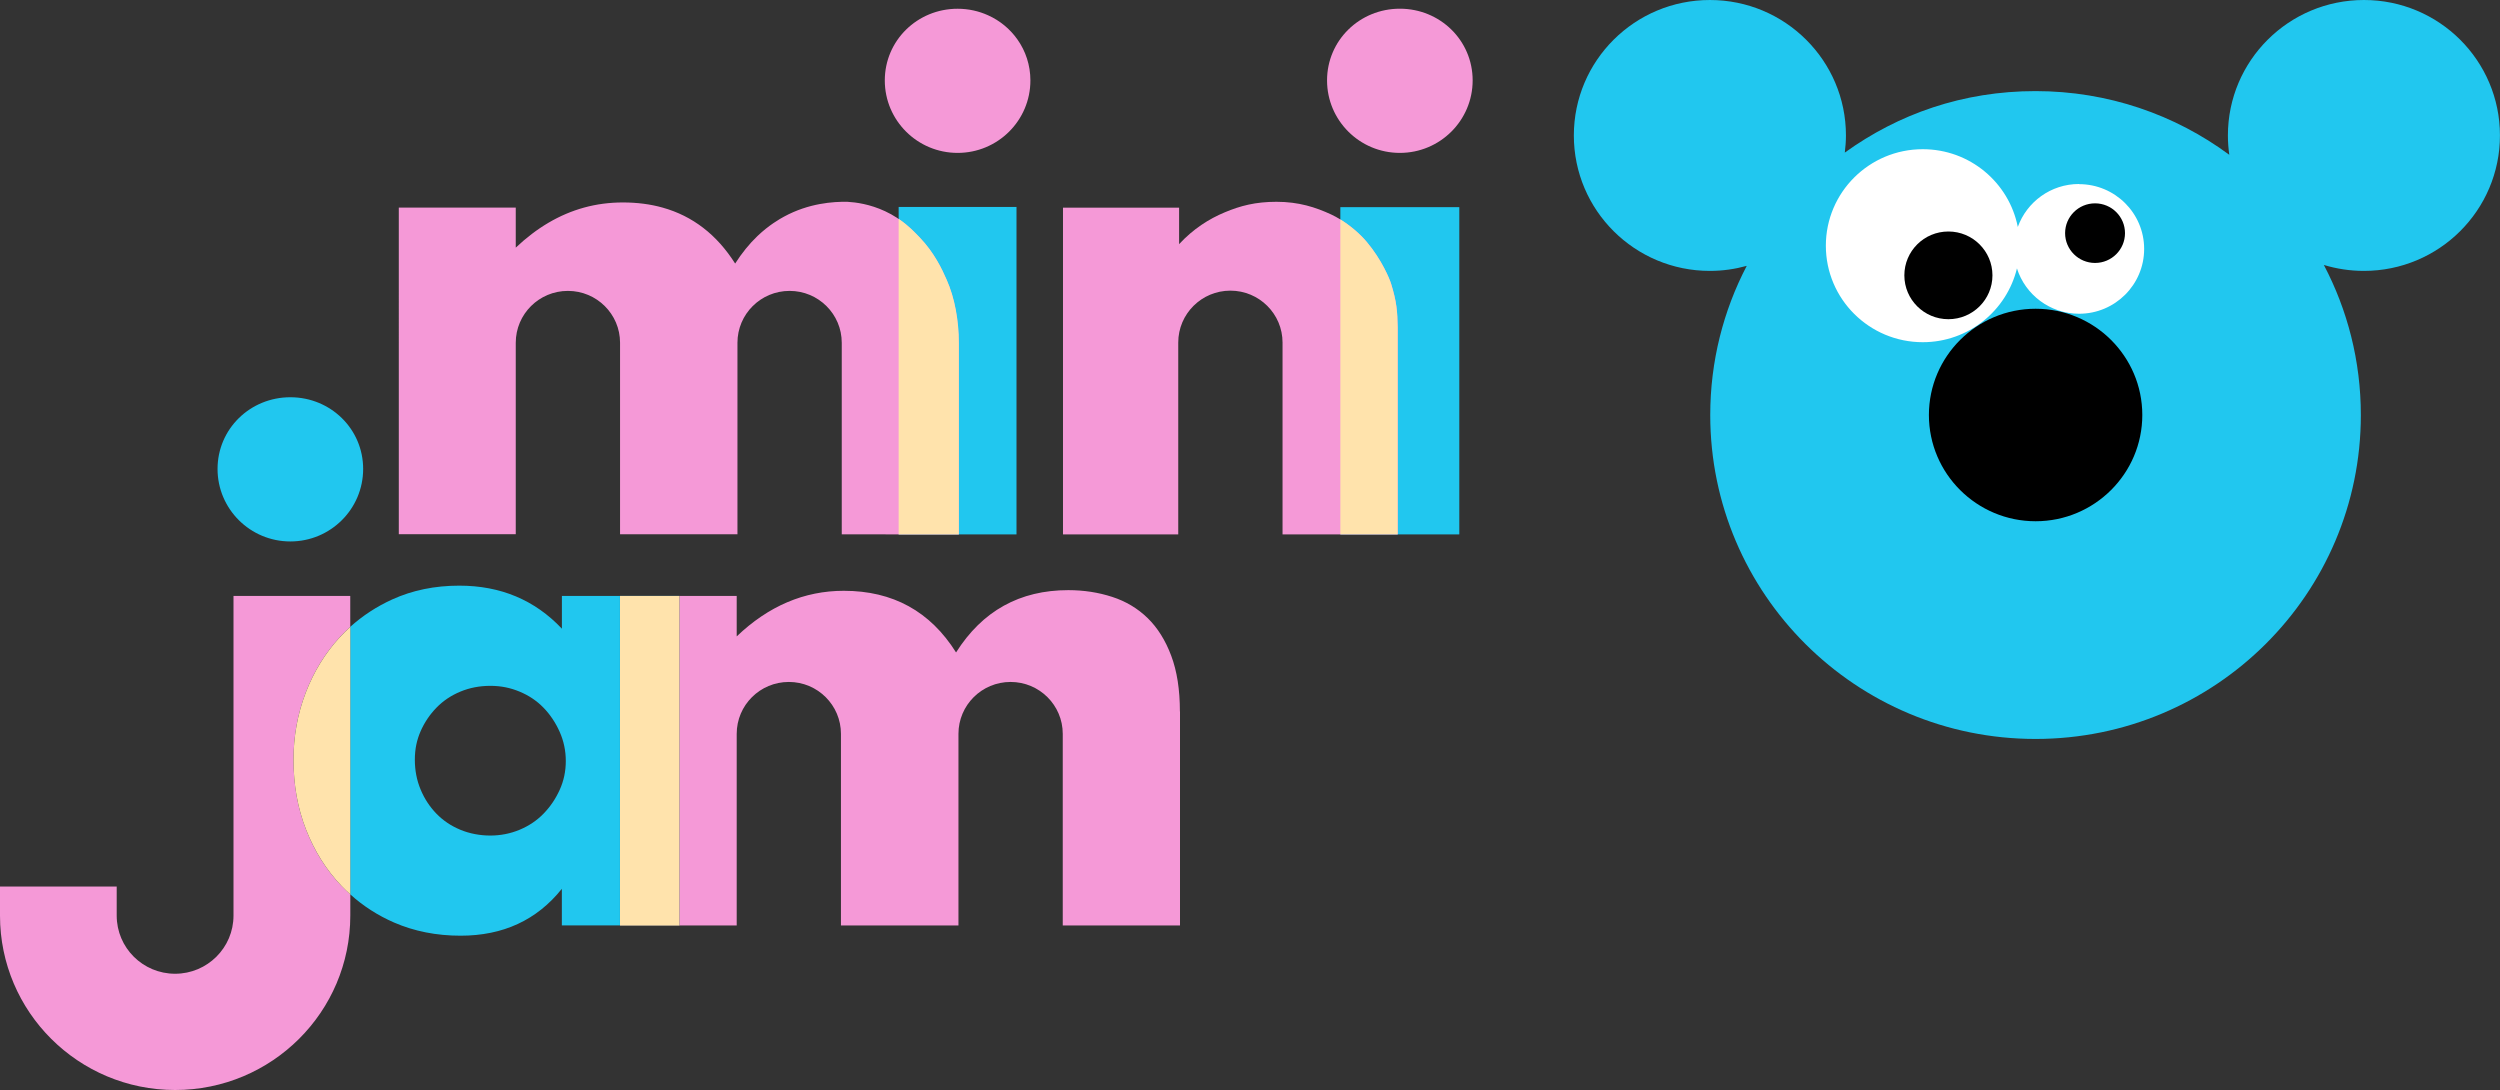
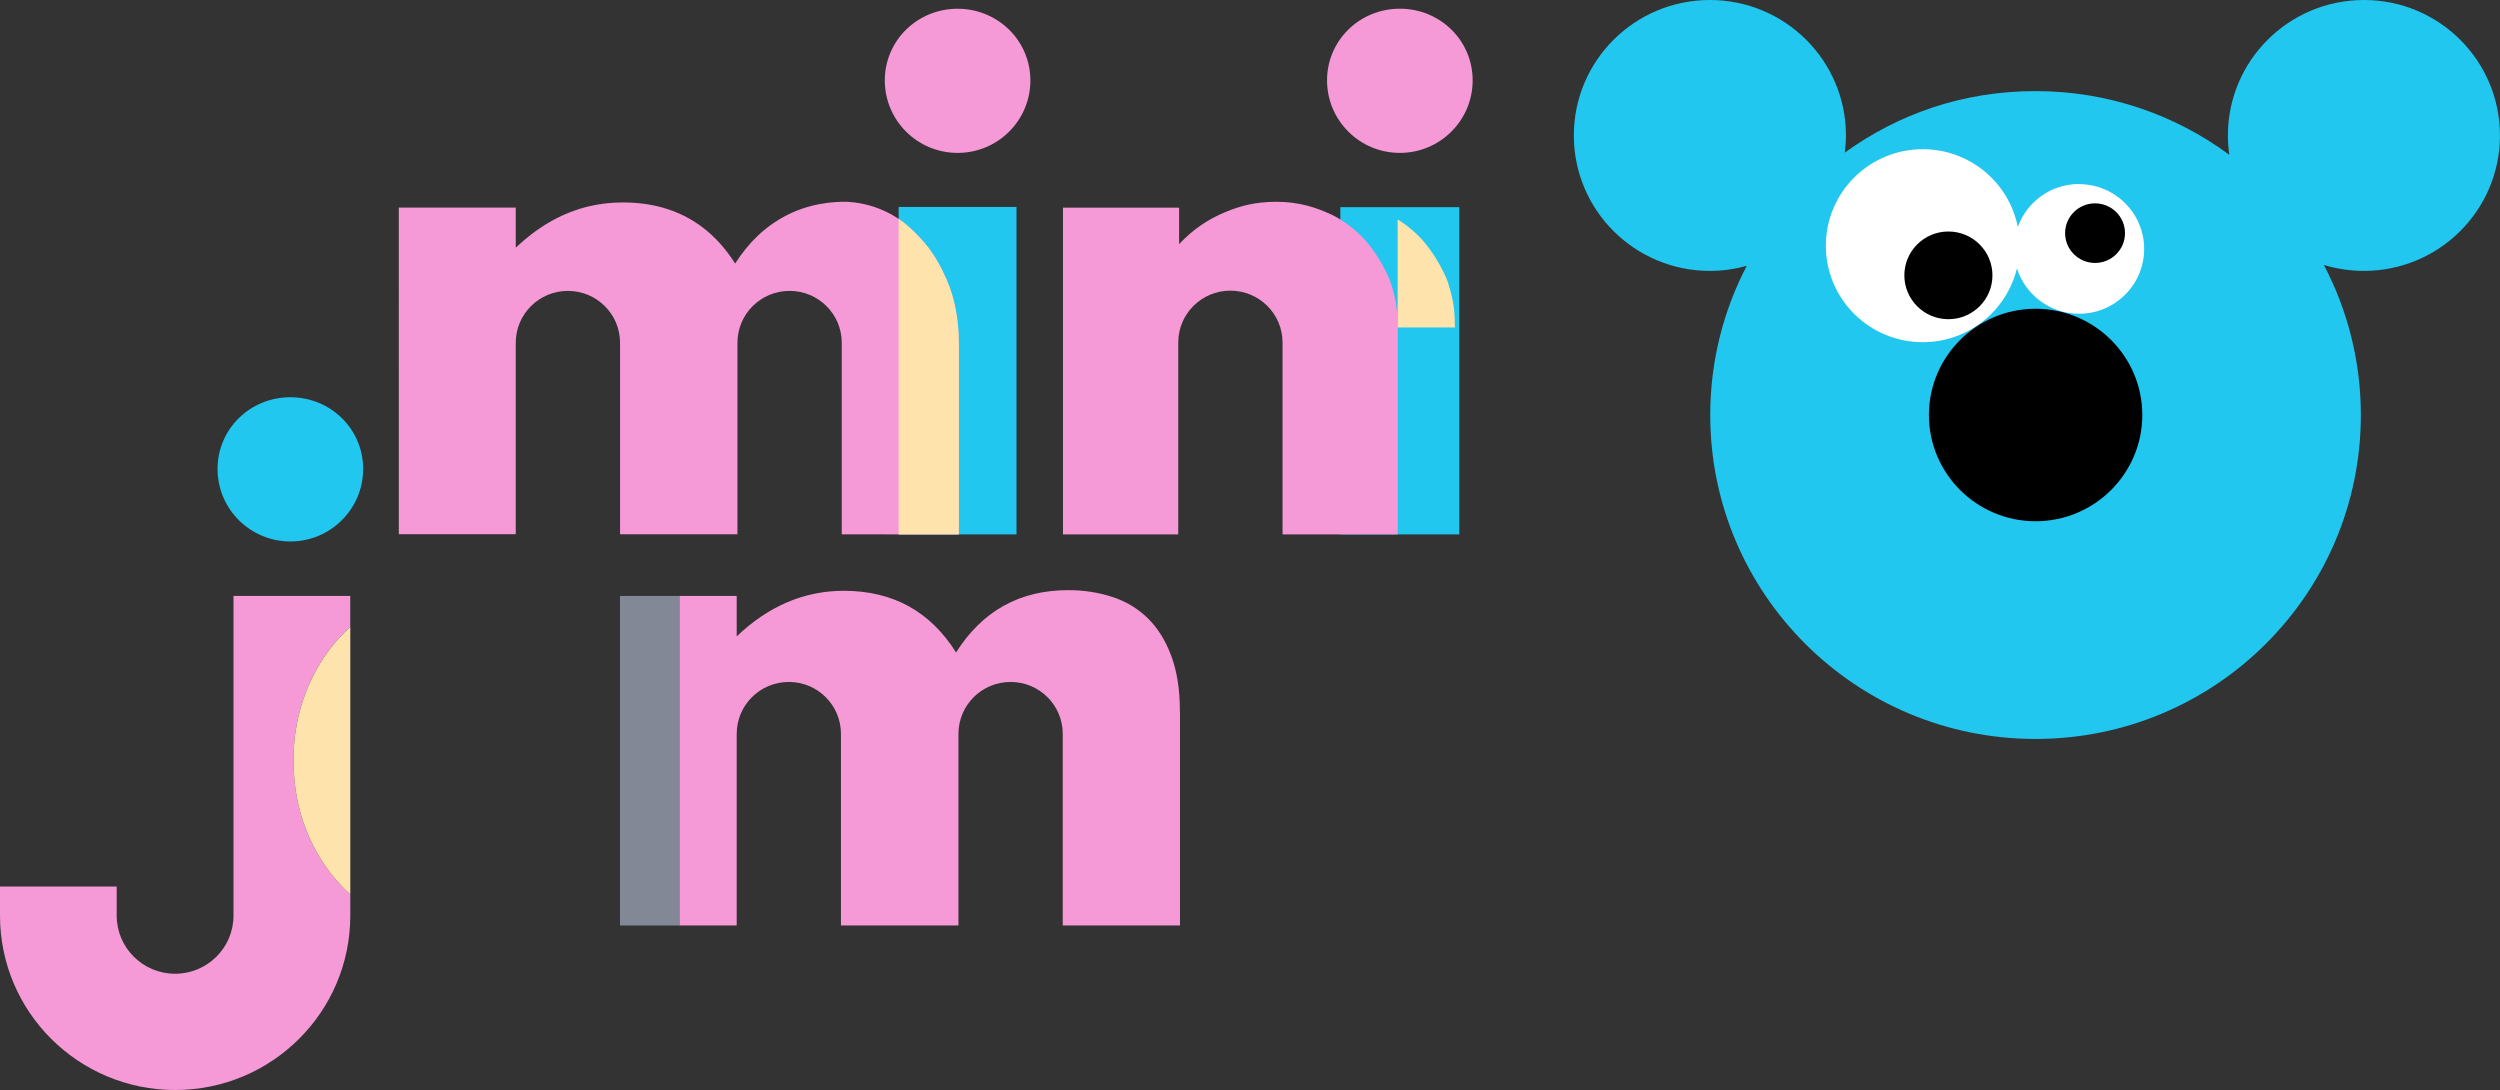
<svg xmlns="http://www.w3.org/2000/svg" id="a" data-name="Слой 1" width="500" height="218" viewBox="0 0 500 218">
  <rect x="0" y="0" width="500" height="218" fill="#333333" stroke="none" />
  <defs>
    <style>
      .b {
        fill: #ffe3ac;
      }

      .c {
        fill: #fff;
      }

      .d {
        fill: #f599d7;
      }

      .e {
        fill: #21c7ef;
      }

      .f {
        fill: #828896;
      }
    </style>
  </defs>
  <g>
    <g>
-       <path class="e" d="M135.86,119.19h0s-23.48,0-23.48,0v6.55c-5.42-5.74-12.26-8.61-20.52-8.61-4.9,0-9.38.92-13.42,2.76-3.13,1.43-5.93,3.26-8.39,5.48v53.5c2.59,2.34,5.51,4.22,8.77,5.64,4.04,1.75,8.47,2.63,13.29,2.63,8.52,0,15.27-3.13,20.26-9.38v7.32h11.62v-65.91h11.87ZM111.93,157.99c-.82,1.8-1.89,3.38-3.23,4.75-1.33,1.37-2.93,2.44-4.77,3.21-1.85.77-3.81,1.16-5.87,1.16s-4.15-.39-6-1.16c-1.85-.77-3.44-1.84-4.77-3.21-1.33-1.37-2.39-2.97-3.16-4.82-.77-1.84-1.16-3.83-1.16-5.97s.39-3.96,1.16-5.72c.77-1.75,1.83-3.32,3.16-4.69,1.33-1.37,2.92-2.44,4.77-3.21,1.85-.77,3.85-1.16,6-1.16s4.02.39,5.87,1.16c1.85.77,3.44,1.84,4.77,3.21,1.33,1.37,2.41,2.98,3.23,4.82.82,1.84,1.23,3.79,1.23,5.85s-.41,3.98-1.23,5.78Z" />
      <path class="d" d="M68.25,177.13c-3.01-3.17-5.35-6.89-7.03-11.18-1.68-4.28-2.52-8.95-2.52-14,0-4.71.82-9.19,2.45-13.43,1.63-4.24,3.91-7.94,6.84-11.11.66-.71,1.35-1.39,2.06-2.03v-6.19h-23.35v63.93c0,6.42-5.23,11.63-11.68,11.63s-11.68-5.2-11.68-11.63v-5.81H0v5.81c0,19.26,15.68,34.88,35.03,34.88s35.03-15.62,35.03-34.88v-4.25c-.62-.56-1.23-1.14-1.81-1.75Z" />
      <path class="b" d="M67.99,127.41c-2.92,3.17-5.21,6.87-6.84,11.11-1.63,4.24-2.45,8.72-2.45,13.43,0,5.05.84,9.72,2.52,14,1.68,4.28,4.02,8.01,7.03,11.18.58.61,1.19,1.19,1.81,1.75v-53.5c-.72.65-1.41,1.32-2.06,2.03Z" />
      <path class="e" d="M58.07,108.29c8.04,0,14.56-6.49,14.56-14.5s-6.52-14.34-14.56-14.34-14.56,6.33-14.56,14.34,6.52,14.5,14.56,14.5Z" />
      <path class="d" d="M236,142.31v42.78h-23.45v-38.32c0-5.73-4.67-10.38-10.43-10.38s-10.43,4.64-10.43,10.38v38.32h-23.5v-38.32c0-5.73-4.66-10.38-10.42-10.38s-10.43,4.64-10.43,10.38v38.32h-11.48v-65.9h11.48v8.09c6.36-6.08,13.51-9.12,21.42-9.12,9.81,0,17.29,4.11,22.45,12.33,5.25-8.3,12.73-12.46,22.45-12.46,3.1,0,6.02.45,8.78,1.35,2.75.89,5.11,2.31,7.09,4.24s3.55,4.43,4.71,7.52c1.16,3.08,1.74,6.81,1.74,11.17Z" />
      <rect class="f" x="124" y="119.19" width="11.87" height="65.91" />
-       <rect class="b" x="124" y="119.19" width="11.87" height="65.91" />
    </g>
    <g>
      <rect class="e" x="268.07" y="41.43" width="23.79" height="65.45" />
      <rect class="e" x="179.73" y="41.39" width="23.57" height="65.49" />
      <path class="d" d="M279.97,30.58c8.04,0,14.56-6.49,14.56-14.5s-6.52-14.34-14.56-14.34-14.56,6.33-14.56,14.34,6.52,14.5,14.56,14.5Z" />
      <path class="d" d="M206.08,16.09c0,8.01-6.52,14.49-14.56,14.49s-14.56-6.49-14.56-14.49,6.52-14.34,14.56-14.34c2.18,0,4.25.47,6.1,1.31,2.36,1.06,4.38,2.73,5.85,4.81,1.65,2.32,2.61,5.15,2.61,8.22Z" />
      <path class="d" d="M191.76,68.55v38.33s-23.41-.01-23.41-.01v-38.32c0-5.73-4.67-10.37-10.43-10.37s-10.43,4.64-10.43,10.37v38.31h-23.48v-38.31c0-5.73-4.67-10.37-10.43-10.37s-10.43,4.64-10.43,10.37v38.29h-23.39V41.52h23.39s0,8.01,0,8.01c4.21-3.98,8.75-6.66,13.65-8.01,2.5-.69,5.1-1.03,7.77-1.03,2.84,0,5.5.34,7.95,1.03,6.01,1.68,10.85,5.41,14.51,11.19,1.34-2.1,2.82-3.93,4.45-5.49,2.31-2.21,4.49-3.44,5.32-3.89,4.95-2.7,9.87-3.02,12.68-2.97,1.74.1,4.5.47,7.53,1.88,3.5,1.63,5.57,3.85,6.96,5.3,2.89,3.03,4.43,6.31,5.32,8.37,1.66,3.7,2.45,8.31,2.45,12.63Z" />
      <path class="d" d="M278.18,56.65c-.24-.78-1.78-4.64-4.84-8.27-1.91-2.27-4.74-4.38-7.05-5.46-3.18-1.48-6.55-2.56-11-2.56-4.21,0-7.22.8-10.35,2.11-3.13,1.31-6.26,3.28-9.12,6.36v-7.29h-23.22s0,65.34,0,65.34h23.05v-38.37c0-5.73,4.67-10.38,10.43-10.38s10.43,4.65,10.43,10.38v38.37h23.04v-41.38c-.07-3.22-.18-5.06-1.35-8.85Z" />
      <path class="b" d="M191.77,106.88h-12.04v-63.1c1.94,1.31,3.27,2.73,4.26,3.76,2.89,3.03,4.43,6.31,5.33,8.37,1.66,3.69,2.45,8.31,2.45,12.64v38.32Z" />
-       <path class="b" d="M279.53,65.49v41.38h-11.46v-62.99c1.86,1.16,3.83,2.78,5.27,4.49,3.06,3.63,4.6,7.49,4.84,8.27,1.18,3.79,1.29,5.62,1.35,8.85Z" />
+       <path class="b" d="M279.53,65.49v41.38v-62.99c1.86,1.16,3.83,2.78,5.27,4.49,3.06,3.63,4.6,7.49,4.84,8.27,1.18,3.79,1.29,5.62,1.35,8.85Z" />
    </g>
  </g>
  <path class="e" d="M472.79,0c-15.03,0-27.21,12.13-27.21,27.09,0,1.31.1,2.61.28,3.87-10.82-8-24.23-12.74-38.75-12.74s-27.43,4.57-38.15,12.3c.14-1.13.23-2.27.23-3.43,0-14.96-12.18-27.09-27.21-27.09s-27.21,12.13-27.21,27.09,12.18,27.09,27.21,27.09c2.55,0,5.02-.36,7.37-1.01-4.66,8.93-7.3,19.08-7.3,29.84,0,35.78,29.13,64.78,65.06,64.78s65.06-29,65.06-64.78c0-10.83-2.68-21.05-7.4-30.02,2.53.77,5.22,1.19,8.01,1.19,15.03,0,27.21-12.13,27.21-27.09S487.82,0,472.79,0Z" />
  <g>
    <path d="M407.12,104.25c-11.77,0-21.34-9.53-21.34-21.25s9.57-21.25,21.34-21.25,21.34,9.53,21.34,21.25-9.57,21.25-21.34,21.25Z" />
    <g>
      <path class="c" d="M415.8,36.8c-5.65,0-10.44,3.59-12.24,8.59-1.75-8.87-9.59-15.55-19.01-15.55-10.7,0-19.38,8.64-19.38,19.3s8.68,19.3,19.38,19.3c9.13,0,16.79-6.3,18.84-14.76,1.66,5.25,6.59,9.07,12.42,9.07,7.19,0,13.02-5.8,13.02-12.96s-5.83-12.96-13.02-12.96Z" />
      <ellipse cx="389.68" cy="55.07" rx="8.81" ry="8.77" />
      <path d="M419.01,52.59c-3.3,0-5.99-2.67-5.99-5.96s2.68-5.96,5.99-5.96,5.99,2.67,5.99,5.96-2.68,5.96-5.99,5.96Z" />
    </g>
  </g>
</svg>